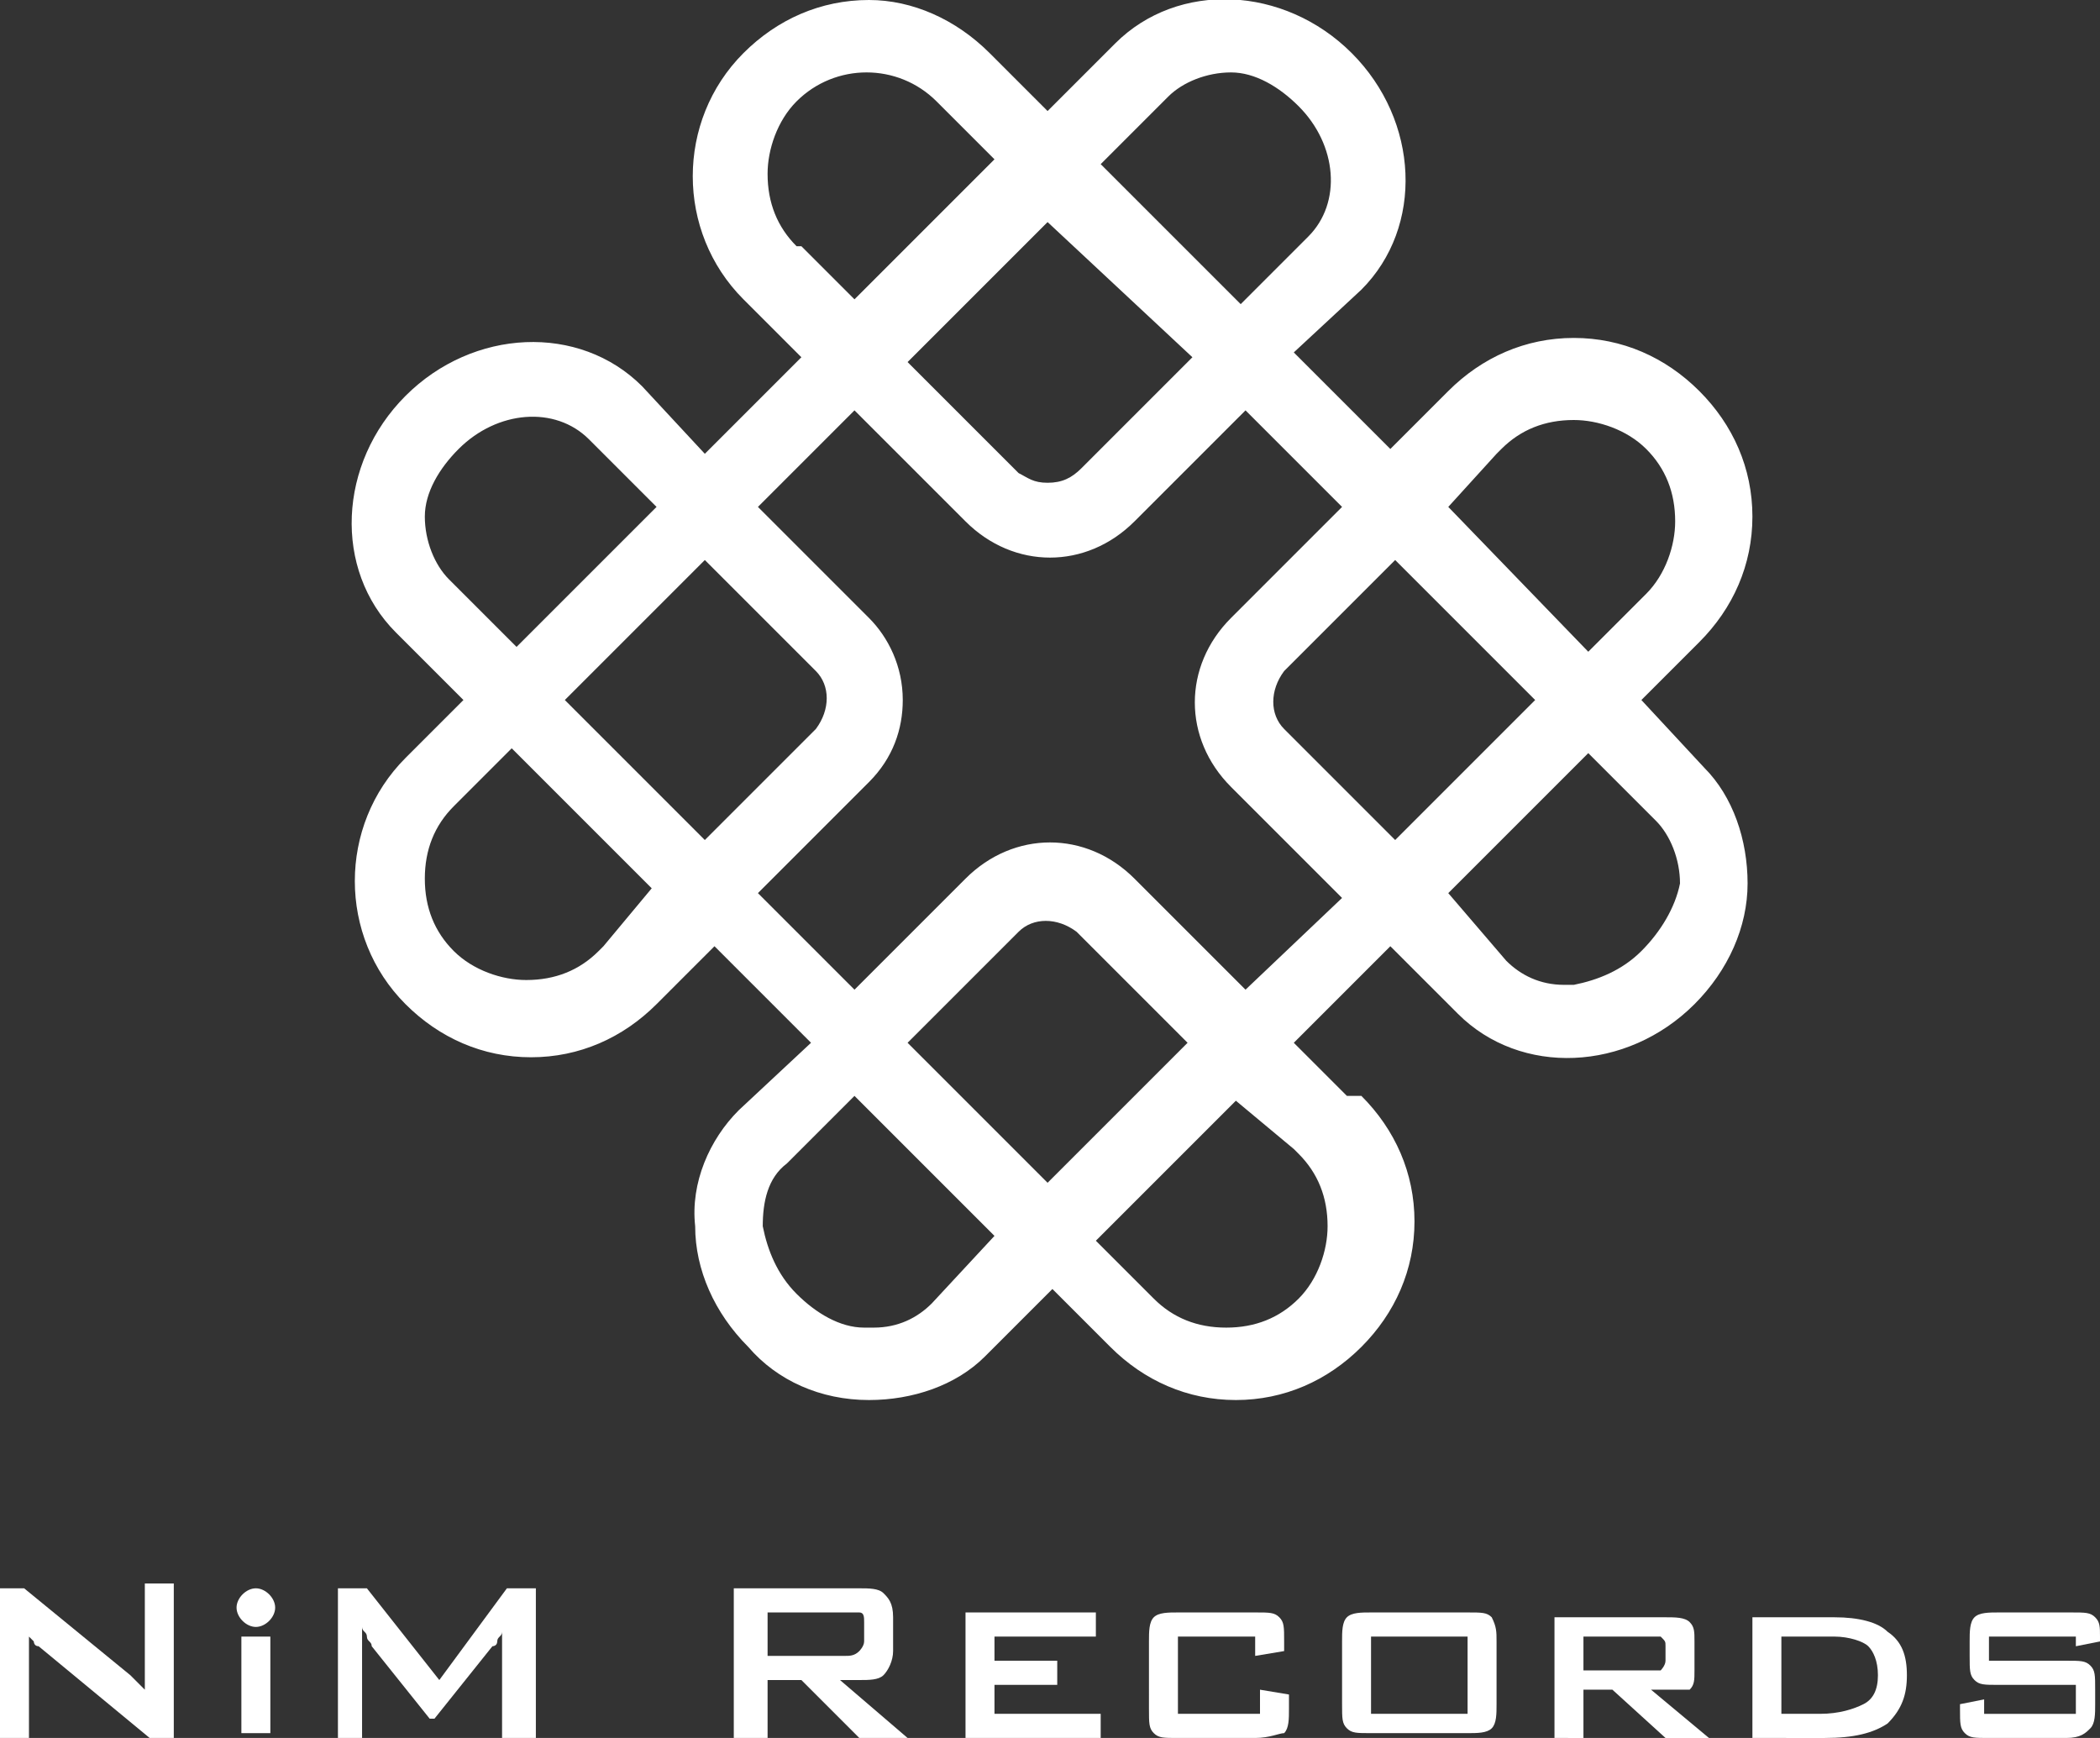
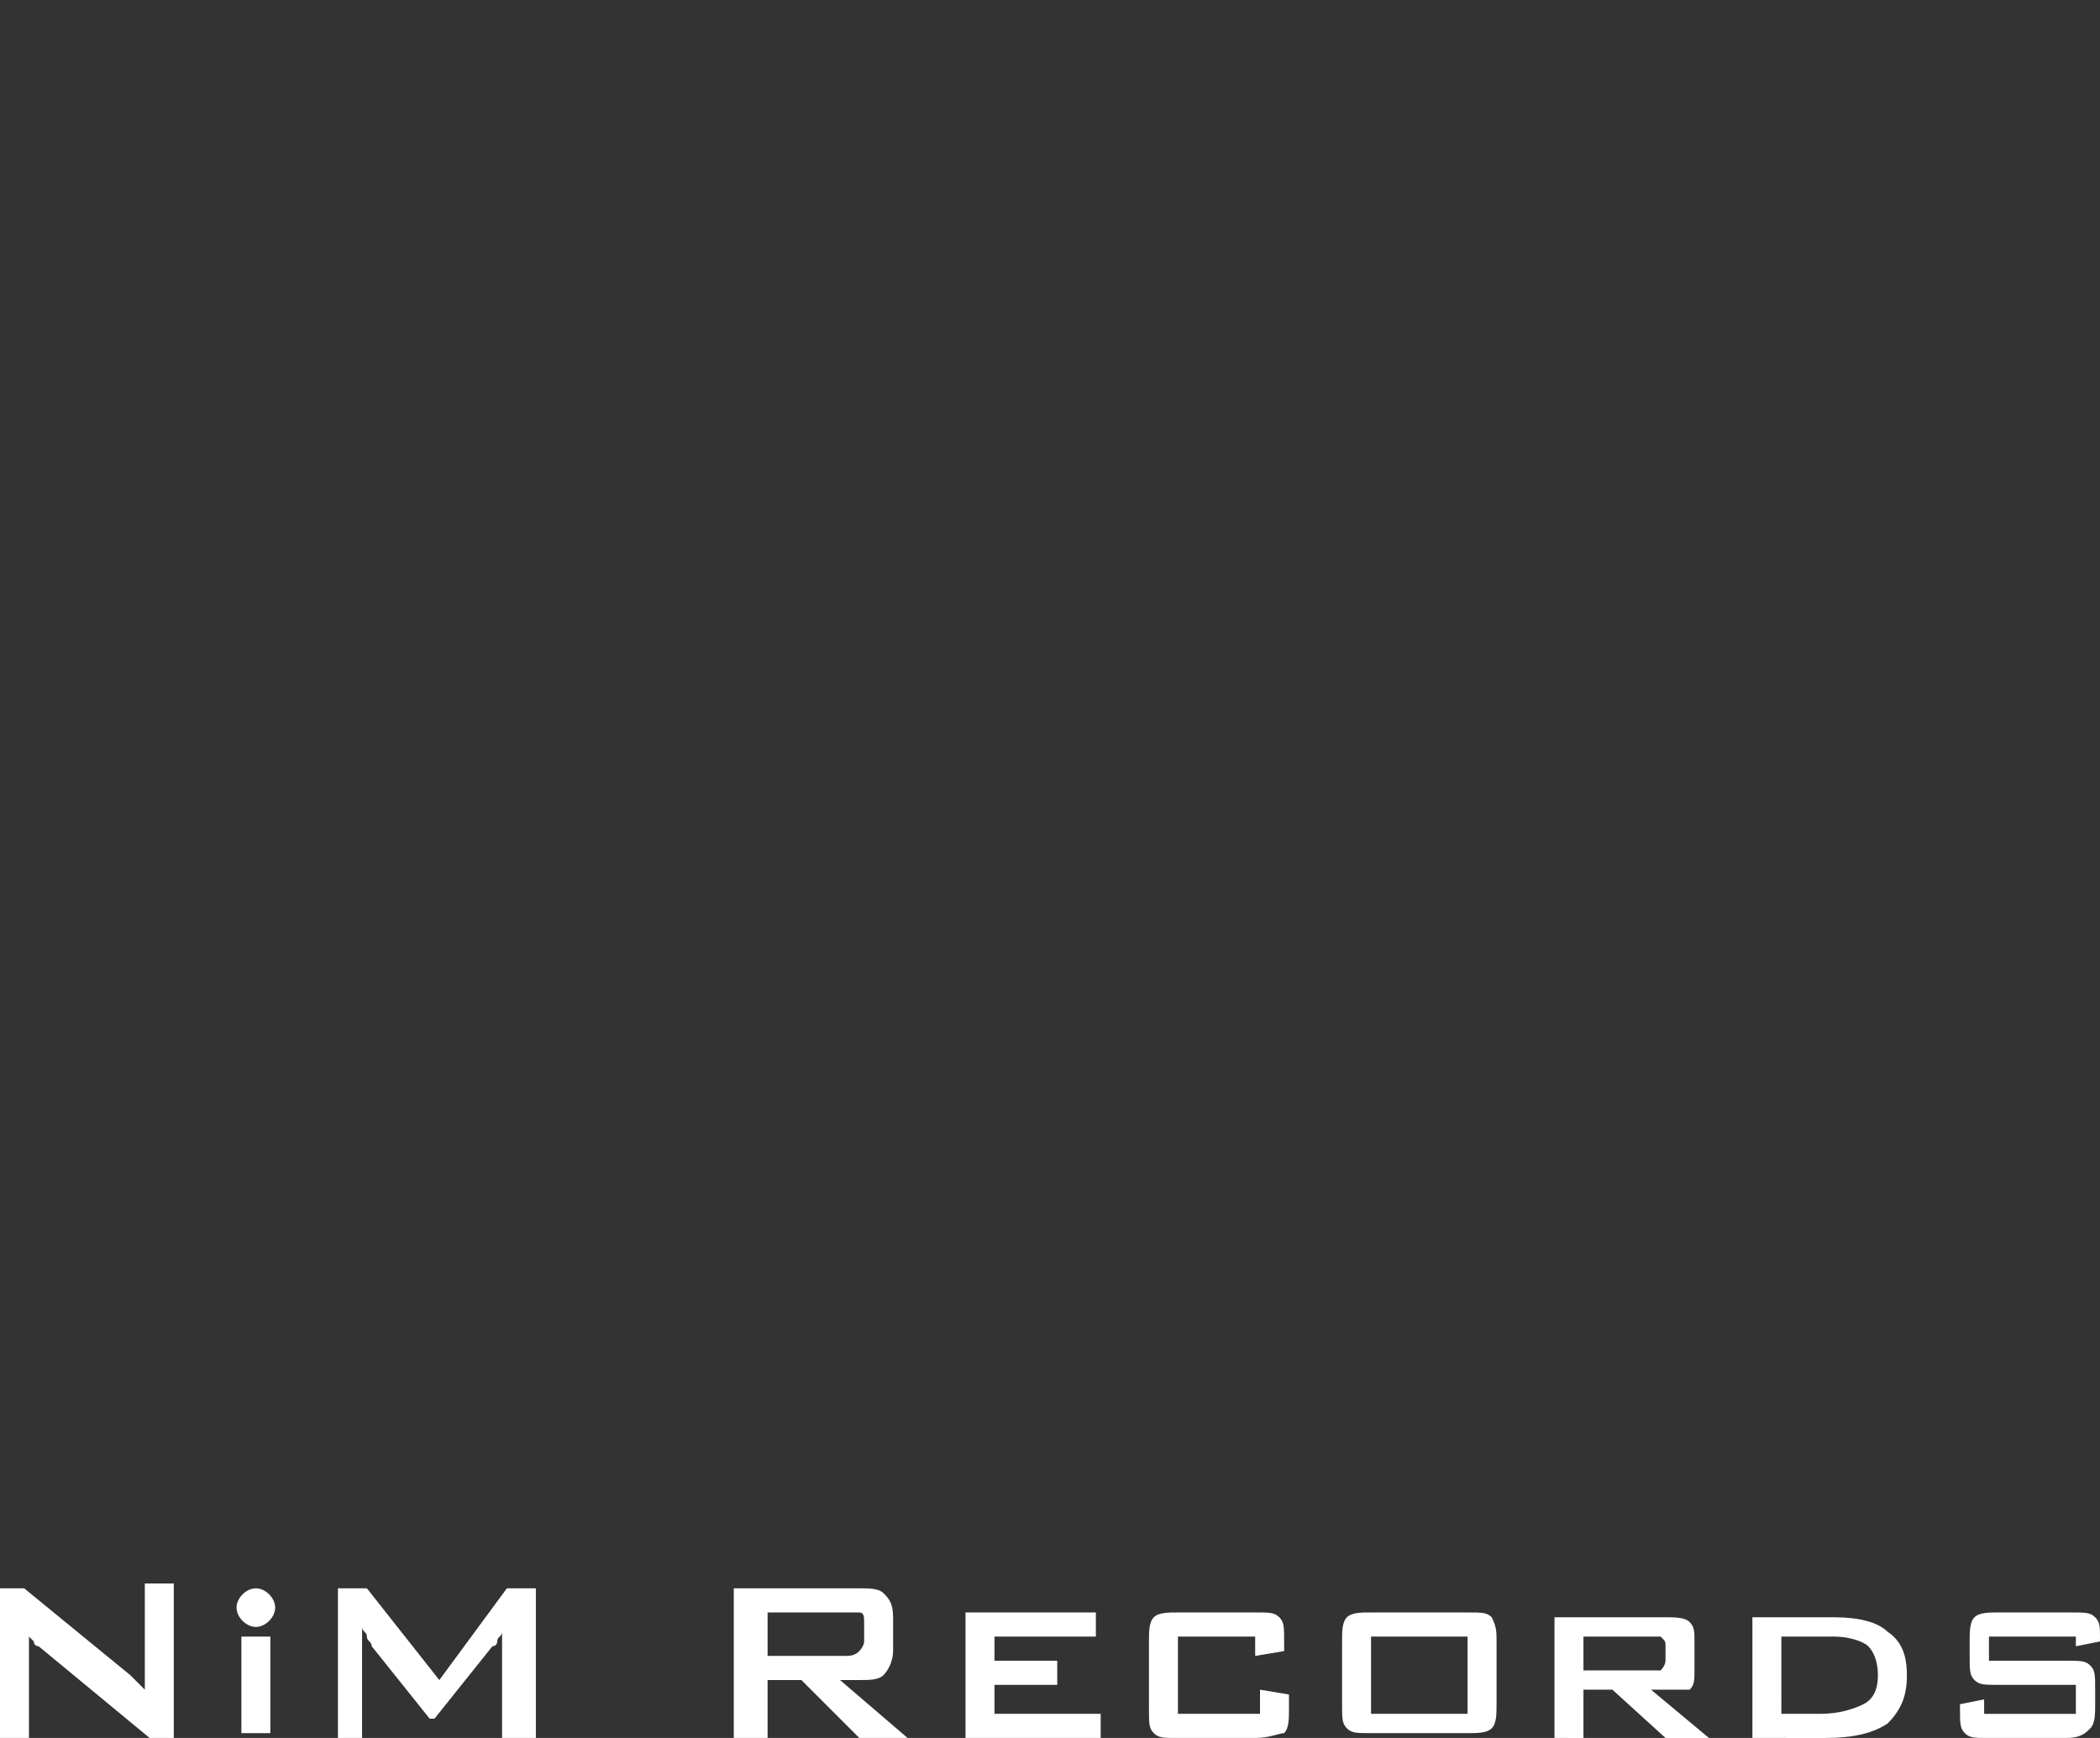
<svg xmlns="http://www.w3.org/2000/svg" version="1.1" id="レイヤー_1" x="0px" y="0px" viewBox="0 0 43.5 36" style="enable-background:new 0 0 43.5 36;" xml:space="preserve">
  <rect x="0" y="0" width="43.5" height="36" fill="#333333" stroke="none" />
  <style type="text/css">
	.st0{fill:#FFFFFF;}
</style>
  <g>
    <g>
      <g>
-         <path class="st0" d="M34,19.7c-0.4,0.4-0.9,0.6-1.4,0.7c-0.1,0-0.1,0-0.2,0c-0.5,0-0.9-0.2-1.2-0.5L30,18.5l2.9-2.9l1.4,1.4     c0.3,0.3,0.5,0.8,0.5,1.3C34.7,18.8,34.4,19.3,34,19.7 M28.9,17.4l-2.3-2.3c-0.3-0.3-0.3-0.8,0-1.2l2.3-2.3l2.9,2.9L28.9,17.4z      M25.8,20.5l-2.3-2.3c-1-1-2.5-1-3.5,0l-2.3,2.3l-1.6-1.6l0,0l-0.4-0.4l0.2-0.2l1-1l0,0l1.1-1.1c0.5-0.5,0.7-1.1,0.7-1.7     c0-0.7-0.3-1.3-0.7-1.7l-2.3-2.3l2-2l0.4,0.4l0.8,0.8l1.1,1.1c1,1,2.5,1,3.5,0l2.3-2.3l2,2l-0.6,0.6l-0.6,0.6l-1.1,1.1     c-1,1-1,2.5,0,3.5l2.3,2.3L25.8,20.5z M21.7,24.5l-2.9-2.9l2.3-2.3c0.3-0.3,0.8-0.3,1.2,0l2.3,2.3L21.7,24.5z M19.3,27     c-0.3,0.3-0.7,0.5-1.2,0.5c-0.1,0-0.1,0-0.2,0c-0.5,0-1-0.3-1.4-0.7c-0.4-0.4-0.6-0.9-0.7-1.4c0-0.5,0.1-1,0.5-1.3l1.4-1.4     l2.9,2.9L19.3,27z M14.6,17.4l-2.9-2.9l2.9-2.9l2.3,2.3c0.3,0.3,0.3,0.8,0,1.2l-1.3,1.3L14.6,17.4z M12.5,19.6l-0.1,0.1     c-0.4,0.4-0.9,0.6-1.5,0.6c-0.5,0-1.1-0.2-1.5-0.6c-0.4-0.4-0.6-0.9-0.6-1.5s0.2-1.1,0.6-1.5l1.2-1.2l2.9,2.9L12.5,19.6z M9.3,12     c-0.3-0.3-0.5-0.8-0.5-1.3c0-0.5,0.3-1,0.7-1.4c0.8-0.8,2-0.9,2.7-0.2l1.4,1.4l-2.9,2.9L9.3,12z M16.5,5.1     c-0.4-0.4-0.6-0.9-0.6-1.5c0-0.5,0.2-1.1,0.6-1.5c0.8-0.8,2.1-0.8,2.9,0l1.2,1.2l-2.9,2.9l-1.1-1.1L16.5,5.1z M24.7,7.4l-2.3,2.3     C22.2,9.9,22,10,21.7,10s-0.4-0.1-0.6-0.2l-2.3-2.3l2.9-2.9L24.7,7.4z M24.2,2c0.3-0.3,0.8-0.5,1.3-0.5c0.5,0,1,0.3,1.4,0.7     c0.8,0.8,0.9,2,0.2,2.7l-1.4,1.4l-2.9-2.9L24.2,2z M31,9.4L31,9.4l0.1-0.1c0.4-0.4,0.9-0.6,1.5-0.6c0.5,0,1.1,0.2,1.5,0.6     c0.4,0.4,0.6,0.9,0.6,1.5c0,0.5-0.2,1.1-0.6,1.5l-1.2,1.2L30,10.5L31,9.4z M26.8,23.8l0.1,0.1c0.4,0.4,0.6,0.9,0.6,1.5     c0,0.5-0.2,1.1-0.6,1.5c-0.4,0.4-0.9,0.6-1.5,0.6s-1.1-0.2-1.5-0.6l-1.2-1.2l2.9-2.9L26.8,23.8z M27.9,22.7l-1.1-1.1l2-2l1.4,1.4     c1.3,1.3,3.5,1.2,4.9-0.2c0.7-0.7,1.1-1.6,1.1-2.5c0-0.9-0.3-1.8-0.9-2.4L34,14.5l1.2-1.2c0.7-0.7,1.1-1.6,1.1-2.6     c0-1-0.4-1.9-1.1-2.6c-0.7-0.7-1.6-1.1-2.6-1.1c-1,0-1.9,0.4-2.6,1.1l-0.1,0.1l-1.1,1.1l-2-2L28.2,6c1.3-1.3,1.2-3.5-0.2-4.9     c-1.4-1.4-3.6-1.5-4.9-0.2l-1.4,1.4l-1.2-1.2C19.8,0.4,18.9,0,18,0c-1,0-1.9,0.4-2.6,1.1c-1.4,1.4-1.4,3.7,0,5.1l0.1,0.1l1.1,1.1     l-2,2L13.3,8C12,6.7,9.8,6.8,8.4,8.2c-1.4,1.4-1.5,3.6-0.2,4.9l1.4,1.4l-1.2,1.2c-1.4,1.4-1.4,3.7,0,5.1c0.7,0.7,1.6,1.1,2.6,1.1     c1,0,1.9-0.4,2.6-1.1l0.1-0.1l1.1-1.1l2,2L15.3,23c-0.6,0.6-1,1.5-0.9,2.4c0,0.9,0.4,1.8,1.1,2.5C16.1,28.6,17,29,18,29     c0.9,0,1.8-0.3,2.4-0.9l1.4-1.4l1.2,1.2c0.7,0.7,1.6,1.1,2.6,1.1s1.9-0.4,2.6-1.1c0.7-0.7,1.1-1.6,1.1-2.6c0-1-0.4-1.9-1.1-2.6     L27.9,22.7z" />
        <path class="st0" d="M0,36v-3.1h0.5l2.2,1.8c0.1,0.1,0.1,0.1,0.2,0.2C2.9,34.9,3,35,3,35c0-0.2,0-0.3,0-0.4c0-0.1,0-0.1,0-0.2     v-1.6h0.6V36H3.1l-2.3-1.9c-0.1,0-0.1-0.1-0.1-0.1c0,0-0.1-0.1-0.1-0.1c0,0.1,0,0.2,0,0.3c0,0.1,0,0.2,0,0.2V36H0z" />
        <path class="st0" d="M7,36v-3.1h0.6l1.5,1.9l1.4-1.9h0.6V36h-0.7v-1.9c0,0,0-0.1,0-0.1c0-0.1,0-0.1,0-0.2c0,0.1-0.1,0.1-0.1,0.2     c0,0.1-0.1,0.1-0.1,0.1l-1.2,1.5H8.9l-1.2-1.5c0-0.1-0.1-0.1-0.1-0.2c0-0.1-0.1-0.1-0.1-0.2c0,0.1,0,0.1,0,0.2c0,0.1,0,0.1,0,0.2     V36H7z" />
        <path class="st0" d="M17.5,33.4h-1.6v0.9h1.6c0.1,0,0.2,0,0.3-0.1c0,0,0.1-0.1,0.1-0.2v-0.4c0-0.1,0-0.2-0.1-0.2     C17.7,33.4,17.6,33.4,17.5,33.4 M15.2,36v-3.1h2.6c0.2,0,0.4,0,0.5,0.1c0.1,0.1,0.2,0.2,0.2,0.5v0.7c0,0.2-0.1,0.4-0.2,0.5     c-0.1,0.1-0.3,0.1-0.5,0.1h-0.4l1.4,1.2h-1l-1.2-1.2h-0.7V36H15.2z" />
      </g>
      <polygon class="st0" points="20,36 20,33.4 22.7,33.4 22.7,33.9 20.6,33.9 20.6,34.4 21.9,34.4 21.9,34.9 20.6,34.9 20.6,35.5     22.8,35.5 22.8,36   " />
      <g>
        <path class="st0" d="M26.1,33.9h-1.7v1.6h1.7V35l0.6,0.1v0.3c0,0.2,0,0.4-0.1,0.5C26.5,35.9,26.3,36,26,36h-1.6     c-0.3,0-0.4,0-0.5-0.1c-0.1-0.1-0.1-0.2-0.1-0.5V34c0-0.2,0-0.4,0.1-0.5c0.1-0.1,0.3-0.1,0.5-0.1H26c0.3,0,0.4,0,0.5,0.1     c0.1,0.1,0.1,0.2,0.1,0.5v0.2l-0.6,0.1V33.9z" />
        <path class="st0" d="M28.4,35.5h2v-1.6h-2V35.5z M27.8,34c0-0.2,0-0.4,0.1-0.5c0.1-0.1,0.3-0.1,0.5-0.1h2c0.3,0,0.4,0,0.5,0.1     C31,33.7,31,33.8,31,34v1.3c0,0.2,0,0.4-0.1,0.5c-0.1,0.1-0.3,0.1-0.5,0.1h-2c-0.3,0-0.4,0-0.5-0.1c-0.1-0.1-0.1-0.2-0.1-0.5V34z     " />
        <path class="st0" d="M34.2,33.9h-1.4v0.7h1.4c0.1,0,0.2,0,0.2,0c0,0,0.1-0.1,0.1-0.2v-0.3c0-0.1,0-0.1-0.1-0.2     C34.4,33.9,34.3,33.9,34.2,33.9 M32.2,36v-2.5h2.3c0.2,0,0.4,0,0.5,0.1c0.1,0.1,0.1,0.2,0.1,0.4v0.6c0,0.2,0,0.3-0.1,0.4     C34.8,35,34.7,35,34.5,35h-0.3l1.2,1h-0.9l-1.1-1h-0.6v1H32.2z" />
        <path class="st0" d="M36.9,35.5h0.8c0.4,0,0.7-0.1,0.9-0.2c0.2-0.1,0.3-0.3,0.3-0.6c0-0.3-0.1-0.5-0.2-0.6     c-0.1-0.1-0.4-0.2-0.7-0.2h-1.1V35.5z M36.3,36v-2.5H38c0.5,0,0.9,0.1,1.1,0.3c0.3,0.2,0.4,0.5,0.4,0.9c0,0.4-0.1,0.7-0.4,1     c-0.3,0.2-0.7,0.3-1.3,0.3H36.3z" />
        <path class="st0" d="M42.9,33.9h-1.7v0.5h1.6c0.3,0,0.4,0,0.5,0.1c0.1,0.1,0.1,0.2,0.1,0.5v0.3c0,0.2,0,0.4-0.1,0.5     S43.1,36,42.8,36h-1.6c-0.3,0-0.4,0-0.5-0.1s-0.1-0.2-0.1-0.5v-0.1l0.5-0.1v0.3h1.9v-0.6h-1.6c-0.3,0-0.4,0-0.5-0.1     c-0.1-0.1-0.1-0.2-0.1-0.5V34c0-0.2,0-0.4,0.1-0.5c0.1-0.1,0.3-0.1,0.5-0.1h1.5c0.3,0,0.4,0,0.5,0.1c0.1,0.1,0.1,0.2,0.1,0.4v0.1     l-0.5,0.1V33.9z" />
      </g>
      <rect x="5" y="33.9" class="st0" width="0.6" height="2" />
      <path class="st0" d="M5.7,33.3c0,0.2-0.2,0.4-0.4,0.4c-0.2,0-0.4-0.2-0.4-0.4s0.2-0.4,0.4-0.4C5.5,32.9,5.7,33.1,5.7,33.3" />
    </g>
  </g>
</svg>